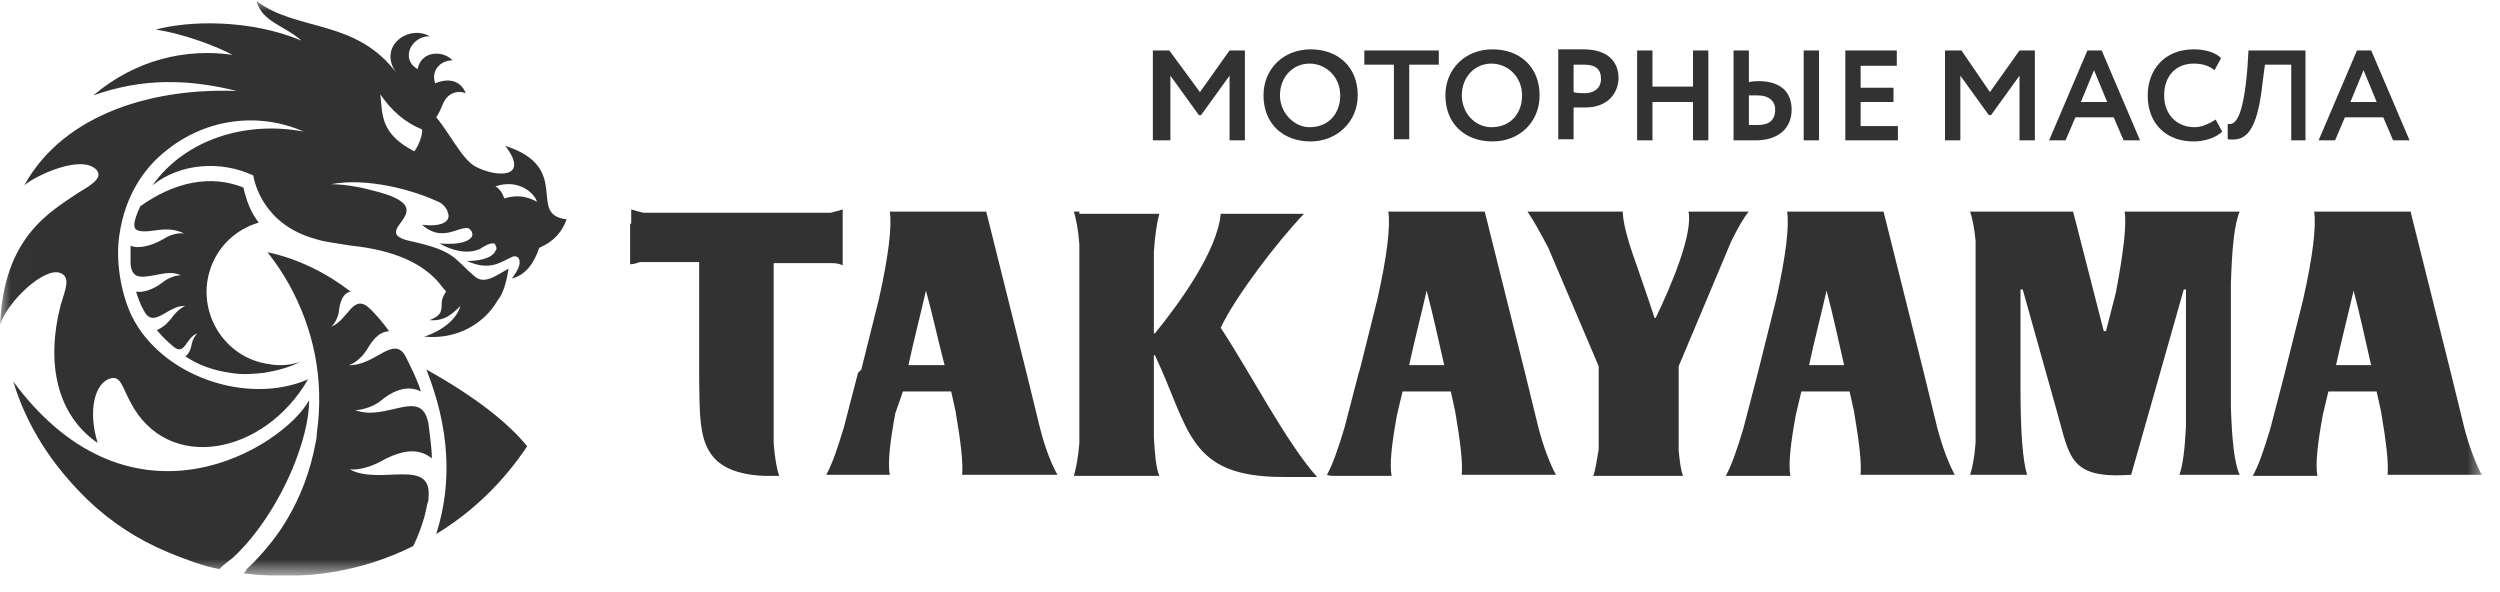
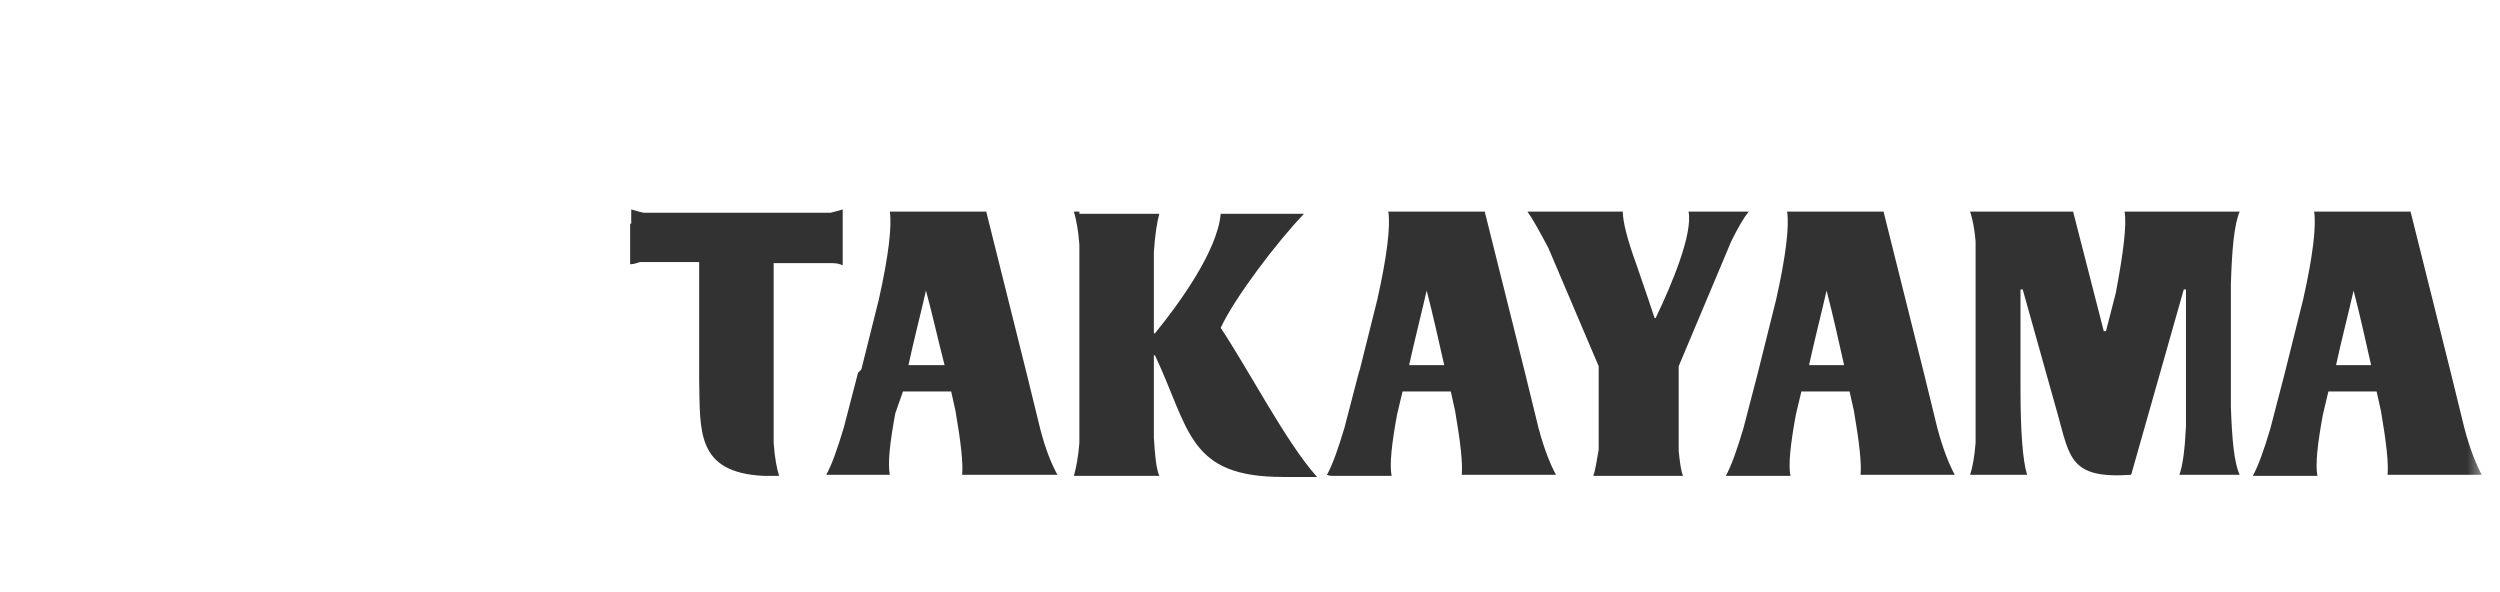
<svg xmlns="http://www.w3.org/2000/svg" width="114" height="27" viewBox="0 0 114 27" fill="none">
  <g clip-path="url(#clip0_214_575)">
    <mask id="mask0_214_575" style="mask-type:luminance" maskUnits="userSpaceOnUse" x="0" y="0" width="114" height="27">
      <path d="M113.32 0H0.008V26.25H113.32V0Z" fill="white" />
    </mask>
    <g mask="url(#mask0_214_575)">
-       <path fill-rule="evenodd" clip-rule="evenodd" d="M82.493 16.65C82.743 15.5 83.042 14.35 83.292 13.25C83.592 14.4 83.842 15.55 84.091 16.65H82.493ZM106.524 16.65C106.774 15.5 107.074 14.35 107.324 13.25C107.623 14.4 107.873 15.55 108.123 16.65H106.524ZM103.027 21.7H103.227H105.275C105.425 21.7 105.575 21.7 105.675 21.7C105.575 21.2 105.675 20.25 105.925 18.9L106.175 17.85H108.373L108.573 18.75C108.822 20.2 108.923 21.15 108.872 21.65C109.022 21.65 109.172 21.65 109.272 21.65H112.72H112.919C113.019 21.65 113.119 21.65 113.169 21.65C112.919 21.2 112.619 20.45 112.37 19.5L111.77 17.05L111.72 16.85L109.922 9.65H105.975C105.825 9.65 105.675 9.65 105.525 9.65C105.625 10.3 105.475 11.65 105.025 13.65L104.226 16.85L104.176 17.05L103.526 19.55C103.227 20.55 102.977 21.25 102.727 21.7C102.877 21.7 102.977 21.7 103.027 21.7ZM90.087 9.65C89.987 9.65 89.887 9.65 89.837 9.65C89.937 9.95 90.037 10.4 90.087 11V20.2C90.037 20.85 89.937 21.35 89.837 21.65C89.937 21.65 90.037 21.65 90.087 21.65H90.487H92.036H92.085C92.185 21.65 92.335 21.65 92.435 21.65C92.236 21 92.135 19.7 92.135 17.7V17.75V13.2H92.236L93.834 18.9C94.384 20.85 94.384 21.85 97.181 21.65L99.58 13.2H99.68V19.45C99.63 20.5 99.529 21.25 99.38 21.65C99.48 21.65 99.58 21.65 99.68 21.65H99.779H101.328H101.628H101.728C101.878 21.65 101.978 21.65 102.128 21.65C101.878 21.1 101.778 20.05 101.728 18.55V12.95C101.778 11.35 101.878 10.25 102.128 9.65C101.978 9.65 101.878 9.65 101.728 9.65H101.678H97.431C97.231 9.65 97.082 9.65 96.882 9.65C96.981 10.25 96.832 11.5 96.482 13.35L96.033 15.1H95.932L94.534 9.65H90.187H90.087ZM78.995 21.7H79.195H81.244C81.394 21.7 81.543 21.7 81.644 21.7C81.543 21.2 81.644 20.25 81.893 18.9L82.143 17.85H84.341L84.541 18.75C84.791 20.2 84.891 21.15 84.841 21.65C84.991 21.65 85.141 21.65 85.241 21.65H88.688H88.888C88.988 21.65 89.088 21.65 89.138 21.65C88.888 21.2 88.588 20.45 88.338 19.5L87.739 17.05L87.689 16.85L85.89 9.65H81.943C81.793 9.65 81.644 9.65 81.493 9.65C81.594 10.3 81.444 11.65 80.994 13.65L80.195 16.85L80.145 17.05L79.495 19.55C79.195 20.55 78.945 21.25 78.696 21.7C78.846 21.7 78.896 21.7 78.995 21.7ZM64.257 16.65C64.507 15.5 64.806 14.35 65.056 13.25C65.356 14.4 65.606 15.55 65.856 16.65H64.257ZM43.073 16.65H41.425C41.674 15.5 41.974 14.35 42.224 13.25C42.524 14.35 42.773 15.5 43.073 16.65ZM41.175 17.85H43.373L43.573 18.75C43.823 20.2 43.923 21.15 43.873 21.65C44.023 21.65 44.173 21.65 44.272 21.65H47.72H47.97C48.069 21.65 48.169 21.65 48.219 21.65C47.97 21.2 47.67 20.5 47.42 19.5L46.82 17.05L46.77 16.85L44.972 9.65H41.025C40.875 9.65 40.725 9.65 40.575 9.65C40.675 10.3 40.525 11.65 40.076 13.65L39.276 16.85L39.126 17L38.477 19.5C38.177 20.5 37.927 21.2 37.677 21.65C37.777 21.65 37.877 21.65 37.927 21.65H38.127H40.175C40.325 21.65 40.475 21.65 40.575 21.65C40.475 21.15 40.575 20.2 40.825 18.85L41.175 17.85ZM28.784 10.2C28.784 10 28.784 9.75 28.784 9.55C28.934 9.6 29.134 9.65 29.334 9.7H37.877C38.077 9.65 38.277 9.6 38.427 9.55C38.427 9.75 38.427 10 38.427 10.2V11.45C38.427 11.65 38.427 11.9 38.427 12.1C38.327 12.05 38.177 12 37.977 12H35.279V20.2C35.329 20.9 35.429 21.4 35.529 21.7C35.429 21.7 35.379 21.7 35.279 21.7H35.229C35.08 21.7 34.98 21.7 34.83 21.7C31.732 21.55 31.932 19.65 31.882 17.35V15V13.65V11.95H29.484H29.184C29.034 12 28.884 12.05 28.734 12.05C28.734 11.85 28.734 11.6 28.734 11.4V10.2H28.784ZM49.219 9.65C49.119 9.65 49.069 9.65 48.969 9.65C49.069 10 49.168 10.45 49.219 11.15V20.2C49.168 20.85 49.069 21.35 48.969 21.7C49.069 21.7 49.119 21.7 49.219 21.7H49.368H52.466H52.616C52.716 21.7 52.816 21.7 52.866 21.7C52.716 21.35 52.666 20.75 52.616 19.95V16.2H52.666C54.265 19.6 54.165 21.75 58.511 21.75H59.76C59.861 21.75 59.96 21.75 60.06 21.75C58.661 20.2 56.962 16.9 55.664 14.95C56.313 13.55 58.261 11 59.461 9.75C59.261 9.75 59.061 9.75 58.861 9.75H56.063C55.913 9.75 55.814 9.75 55.664 9.75C55.514 11.45 53.765 13.85 52.666 15.2H52.616V11.5C52.666 10.7 52.766 10.1 52.866 9.75C52.766 9.75 52.666 9.75 52.616 9.75H52.466H49.368H49.219V9.65ZM60.809 21.7H61.009H63.058C63.208 21.7 63.357 21.7 63.458 21.7C63.357 21.2 63.458 20.25 63.707 18.9L63.957 17.85H66.156L66.355 18.75C66.605 20.2 66.705 21.15 66.655 21.65C66.805 21.65 66.955 21.65 67.055 21.65H70.502H70.702C70.802 21.65 70.902 21.65 70.952 21.65C70.702 21.2 70.402 20.45 70.152 19.5L69.553 17.05L69.503 16.85L67.704 9.65H63.757C63.607 9.65 63.458 9.65 63.308 9.65C63.408 10.3 63.258 11.65 62.808 13.65L62.009 16.85L61.959 17L61.309 19.5C61.009 20.5 60.76 21.2 60.51 21.65C60.61 21.7 60.71 21.7 60.809 21.7ZM72.9 21.7C72.8 21.7 72.751 21.7 72.65 21.7C72.751 21.45 72.8 21.05 72.9 20.5V16.7L70.602 11.3C70.203 10.55 69.902 10 69.653 9.65C69.753 9.65 69.853 9.65 69.902 9.65H73.6H73.75C73.85 9.65 73.899 9.65 74 9.65C74 10.1 74.199 10.9 74.599 12L75.148 13.6L75.448 14.5H75.498C76.248 12.95 77.197 10.65 76.997 9.65C77.097 9.65 77.197 9.65 77.297 9.65H77.397H79.345H79.495C79.595 9.65 79.645 9.65 79.745 9.65C79.495 9.95 79.245 10.4 78.946 11L76.548 16.7V20.55C76.597 21.05 76.647 21.45 76.747 21.7C76.697 21.7 76.597 21.7 76.548 21.7H76.447H76.398C76.298 21.7 76.248 21.7 76.148 21.7H72.9Z" fill="#323232" />
-       <path fill-rule="evenodd" clip-rule="evenodd" d="M24.489 9.2C23.939 8.9 23.49 8.9 22.99 9.05C22.94 8.85 22.79 8.6 22.59 8.5C23.59 8.15 24.339 8.75 24.489 9.2ZM17.344 4.3C17.844 5.05 18.494 5.6 19.243 5.9C19.293 6.1 19.093 6.65 18.893 6.9C17.344 6.1 17.444 5.25 17.344 4.3ZM6.403 9.4C6.303 9.6 6.203 9.85 6.153 10.05C6.053 10.45 6.203 10.55 6.603 10.55C7.102 10.55 7.702 10.3 8.401 10.65C8.152 10.6 7.752 10.7 7.452 10.9C6.853 11.25 6.253 11.35 5.953 11.2C5.953 11.45 5.953 11.75 5.953 12C6.003 12.8 6.503 12.65 7.302 12.5C7.602 12.45 7.902 12.4 8.251 12.55C8.052 12.55 7.702 12.65 7.452 12.85C7.002 13.2 6.553 13.35 6.203 13.3C6.303 13.6 6.403 13.9 6.553 14.15C7.002 15.05 7.652 13.9 8.451 13.95C8.301 14 8.052 14.2 7.902 14.4C7.652 14.75 7.402 14.95 7.152 15.05C7.352 15.3 7.602 15.55 7.902 15.8C8.451 16.25 8.451 15.4 9.001 15.2C8.901 15.3 8.801 15.45 8.751 15.65C8.701 15.95 8.601 16.15 8.451 16.25C9.051 16.65 9.75 16.9 10.5 17C11.049 17.1 11.549 17.05 12.049 17C12.648 16.9 13.198 16.75 13.697 16.5C13.248 16.65 12.748 16.7 12.248 16.6C10.45 16.35 9.201 14.65 9.451 12.85C9.65 11.5 10.6 10.5 11.799 10.15C11.449 9.7 11.249 9.2 11.099 8.55C9.6 7.95 7.952 8.3 6.403 9.4ZM10.6 25.45C11.699 24.45 12.698 22.9 13.348 21.35C13.797 20.25 14.097 19.15 14.097 18.25C12.948 20.35 6.053 24.75 0.607 17.4C1.207 19.4 2.356 21.2 4.005 22.8C5.054 23.8 6.253 24.6 7.702 25.2C8.451 25.5 9.201 25.8 10 25.95C10.2 25.75 10.4 25.6 10.6 25.45ZM19.543 22.65C19.543 22.75 19.543 22.85 19.493 22.95C19.443 23.2 19.393 23.4 19.343 23.6C19.193 24.1 19.043 24.5 18.843 24.9C16.545 26.05 13.897 26.5 11.149 26.15H11.099C11.149 26.1 11.199 26.05 11.249 26H11.199C11.799 25.45 12.348 24.8 12.798 24.15C13.497 23.1 13.997 21.95 14.297 20.65C14.347 20.35 14.447 20.05 14.447 19.75C14.796 17.3 14.297 15 13.198 13C12.898 12.45 12.548 11.95 12.198 11.5C13.597 11.8 14.896 12.45 15.995 13.3C15.646 13.35 15.496 13.75 15.446 14.25C15.396 14.5 15.246 14.8 15.096 14.9C15.896 14.6 16.095 13.3 16.895 14.1C17.244 14.45 17.444 14.7 17.744 15.1C17.244 15.15 16.995 15.5 16.695 16C16.495 16.3 16.145 16.6 15.896 16.65C17.095 16.7 17.944 15.25 18.494 16.25C18.743 16.75 19.043 17.35 19.193 17.85C18.793 17.65 18.194 17.6 17.394 18.25C17.045 18.55 16.495 18.7 16.195 18.7C17.644 19.25 19.243 17.6 19.543 19.35C19.593 19.8 19.693 20.45 19.693 20.9C19.243 20.55 18.593 20.35 17.344 21.05C16.895 21.3 16.295 21.45 15.945 21.4C17.294 22.15 19.693 20.85 19.543 22.65ZM19.443 16.85C20.492 19.5 20.642 22 19.892 24.35C21.541 23.35 22.94 22 24.039 20.35C23.19 19.3 21.691 18.1 19.443 16.85ZM18.094 3.35C17.195 2.15 18.593 1.1 19.593 1.65C18.743 1.65 18.244 2.7 19.043 3.15C19.193 2.35 20.142 2.25 20.642 2.75C20.092 2.75 19.643 3.2 19.843 3.8C20.442 3.55 20.992 3.65 21.241 4.25C20.842 4.1 20.392 4.25 20.192 4.75C20.092 5 19.992 5.2 19.892 5.35C20.492 6.05 21.091 7.3 21.691 7.6C22.64 8.1 24.189 8.15 23.04 6.65C26.138 7.65 23.989 9.8 25.838 10C25.638 10.55 25.288 11 24.589 11.3C24.339 12.05 23.939 12.55 23.34 12.7C23.49 12.5 23.739 12.15 23.689 11.9C23.689 11.75 23.54 11.65 23.39 11.7C22.89 11.9 22.39 12.4 21.291 11.9C21.641 11.9 22.39 11.85 22.59 11.45C22.59 11.4 22.64 11.4 22.64 11.35C22.64 11.25 22.59 11.15 22.54 11.1H22.491H22.441C22.291 11.1 22.041 11.25 21.891 11.35C21.341 11.6 20.642 11.45 20.042 11.1C20.642 11.15 21.091 11.1 21.341 10.95C21.441 10.9 21.541 10.8 21.541 10.7C21.541 10.55 21.441 10.45 21.341 10.4C20.842 10.35 20.142 11.05 19.243 10.25C20.042 10.35 20.542 10.15 20.442 9.75C20.392 9.55 20.292 9.4 20.092 9.25C18.743 8.6 16.645 8.1 15.096 8.4C15.846 8.4 16.695 8.6 17.045 8.7C20.492 9.55 16.595 10.55 18.743 11C20.792 11.45 20.692 11.8 21.641 12.6C22.091 13 22.64 12.55 23.19 12.25C23.09 12.9 22.94 13.4 22.69 13.7C22.091 14.75 20.842 15.5 19.343 15.35C20.142 15.1 20.842 14.55 20.992 13.95C20.642 14.3 20.292 14.65 19.593 14.6C20.042 14.4 20.142 14.3 20.142 13.85C20.142 13.6 20.242 13.45 20.342 13.3C20.292 13.2 20.192 13.15 20.142 13.05C19.343 12 17.944 11.4 15.995 11.2C15.446 11.1 14.846 11.05 14.397 10.9C11.998 10.25 11.599 8.3 11.549 8C10.05 7.3 8.201 7.45 6.952 8.45C8.451 6.35 11.199 5.5 13.847 6C11.799 5.1 9.401 5.4 7.602 6.85C6.503 7.7 5.703 9 5.454 10.65C5.254 11.85 5.504 13.35 6.003 14.4C7.352 17.15 11.249 18.5 14.047 17.3C12.049 20.75 7.652 21.6 5.953 18.35C5.554 17.6 5.504 17.15 5.054 17.25C4.304 17.45 4.005 18.75 4.454 20.2C2.556 18.9 2.106 16.5 2.756 13.95C2.956 13.25 3.255 12.65 2.756 12.45C2.006 12.15 0.308 13.8 0.008 14.8C0.158 10.8 2.306 9.65 3.555 8.8C3.955 8.55 4.754 8.15 4.404 7.75C3.705 7 1.557 8.05 1.107 8.45C2.956 5.1 7.152 4 10.8 4.15C8.601 3.6 6.503 3.55 4.255 4.35C6.203 2.7 8.501 2.2 10.6 2.5C9.95 2.15 8.451 1.55 7.102 1.35C8.551 0.95 11.349 0.85 13.747 1.85C12.948 1.15 11.949 1 11.699 0.05C13.547 1.45 16.245 0.85 18.094 3.35Z" fill="#323232" />
-       <path d="M107.778 3.2L108.377 4.65H107.178L107.778 3.2ZM105.729 6.4H106.479L106.928 5.35H108.677L109.126 6.4H109.876L108.127 2.3H107.478L105.729 6.4ZM104.43 6.4H105.13V2.3H102.531L102.482 3.1C102.282 5.55 101.882 5.7 101.583 5.65V6.35C102.382 6.45 102.931 6.1 103.181 3.7L103.281 2.95H104.48V6.4H104.43ZM101.033 5.45C100.733 5.65 100.383 5.8 100.084 5.8C99.234 5.8 98.685 5.2 98.685 4.35C98.685 3.45 99.234 2.9 100.033 2.9C100.433 2.9 100.733 3 100.983 3.2L101.282 2.65C101.033 2.4 100.583 2.25 100.033 2.25C98.685 2.25 97.935 3.2 97.935 4.35C97.935 5.65 98.784 6.45 100.033 6.45C100.583 6.45 101.083 6.25 101.333 6L101.033 5.45ZM95.487 3.2L96.087 4.65H94.888L95.487 3.2ZM93.439 6.4H94.188L94.638 5.35H96.386L96.836 6.4H97.586L95.837 2.3H95.187L93.439 6.4ZM88.692 6.4H89.392V3.45L90.691 5.25H90.791L92.09 3.45V6.4H92.789V2.3H92.09L90.741 4.2L89.442 2.3H88.692V6.4ZM84.096 6.4H86.544V5.75H84.845V4.65H86.344V4H84.845V3H86.494V2.3H84.146V6.4H84.096ZM79.749 2.3H79.05V6.4C79.299 6.4 79.699 6.4 80.049 6.4C81.098 6.4 81.698 5.85 81.698 5C81.698 4.2 81.198 3.7 80.199 3.7C80.099 3.7 79.899 3.7 79.749 3.75V2.3ZM80.149 4.35C80.649 4.35 80.948 4.6 80.948 5C80.948 5.5 80.649 5.7 80.149 5.7C79.999 5.7 79.899 5.7 79.749 5.7V4.35C79.949 4.35 80.049 4.35 80.149 4.35ZM82.247 6.4H82.947V2.3H82.247V6.4ZM77.201 6.4H77.901V2.3H77.201V3.95H75.353V2.3H74.653V6.4H75.353V4.65H77.201V6.4ZM72.255 2.95C72.755 2.95 73.005 3.15 73.005 3.6C73.005 4.05 72.655 4.25 72.255 4.25C72.105 4.25 71.905 4.25 71.756 4.2V2.95C71.955 2.95 72.105 2.95 72.255 2.95ZM71.756 6.4V4.9C71.955 4.9 72.155 4.9 72.305 4.9C73.304 4.9 73.804 4.25 73.804 3.55C73.804 2.9 73.404 2.25 72.205 2.25C71.905 2.25 71.256 2.25 71.056 2.25V6.35H71.756V6.4ZM66.659 4.35C66.659 3.5 67.259 2.9 68.008 2.9C68.758 2.9 69.407 3.5 69.407 4.35C69.407 5.15 68.907 5.8 68.008 5.8C67.259 5.8 66.659 5.15 66.659 4.35ZM65.91 4.35C65.91 5.65 66.809 6.45 68.058 6.45C69.307 6.45 70.206 5.55 70.206 4.35C70.206 3.05 69.307 2.25 68.058 2.25C66.809 2.25 65.91 3.15 65.91 4.35ZM62.213 2.95H63.562V6.35H64.261V2.95H65.61V2.3H62.213V2.95ZM58.366 4.35C58.366 3.5 58.965 2.9 59.715 2.9C60.464 2.9 61.114 3.5 61.114 4.35C61.114 5.15 60.614 5.8 59.715 5.8C59.015 5.8 58.366 5.15 58.366 4.35ZM57.616 4.35C57.616 5.65 58.516 6.45 59.765 6.45C60.964 6.45 61.913 5.55 61.913 4.35C61.913 3.05 61.014 2.25 59.765 2.25C58.516 2.25 57.616 3.15 57.616 4.35ZM52.67 6.4H53.37V3.45L54.669 5.25H54.768L56.068 3.45V6.4H56.767V2.3H56.068L54.718 4.2L53.32 2.3H52.57V6.4H52.67Z" fill="#323232" />
+       <path fill-rule="evenodd" clip-rule="evenodd" d="M82.493 16.65C82.743 15.5 83.042 14.35 83.292 13.25C83.592 14.4 83.842 15.55 84.091 16.65H82.493ZM106.524 16.65C106.774 15.5 107.074 14.35 107.324 13.25C107.623 14.4 107.873 15.55 108.123 16.65H106.524ZM103.027 21.7H103.227H105.275C105.425 21.7 105.575 21.7 105.675 21.7C105.575 21.2 105.675 20.25 105.925 18.9L106.175 17.85H108.373L108.573 18.75C108.822 20.2 108.923 21.15 108.872 21.65C109.022 21.65 109.172 21.65 109.272 21.65H112.72H112.919C113.019 21.65 113.119 21.65 113.169 21.65C112.919 21.2 112.619 20.45 112.37 19.5L111.77 17.05L111.72 16.85L109.922 9.65H105.975C105.825 9.65 105.675 9.65 105.525 9.65C105.625 10.3 105.475 11.65 105.025 13.65L104.226 16.85L104.176 17.05L103.526 19.55C103.227 20.55 102.977 21.25 102.727 21.7C102.877 21.7 102.977 21.7 103.027 21.7ZM90.087 9.65C89.987 9.65 89.887 9.65 89.837 9.65C89.937 9.95 90.037 10.4 90.087 11V20.2C90.037 20.85 89.937 21.35 89.837 21.65C89.937 21.65 90.037 21.65 90.087 21.65H90.487H92.036H92.085C92.185 21.65 92.335 21.65 92.435 21.65C92.236 21 92.135 19.7 92.135 17.7V17.75V13.2H92.236L93.834 18.9C94.384 20.85 94.384 21.85 97.181 21.65L99.58 13.2H99.68V19.45C99.63 20.5 99.529 21.25 99.38 21.65C99.48 21.65 99.58 21.65 99.68 21.65H99.779H101.328H101.628H101.728C101.878 21.65 101.978 21.65 102.128 21.65C101.878 21.1 101.778 20.05 101.728 18.55V12.95C101.778 11.35 101.878 10.25 102.128 9.65C101.978 9.65 101.878 9.65 101.728 9.65H101.678H97.431C97.231 9.65 97.082 9.65 96.882 9.65C96.981 10.25 96.832 11.5 96.482 13.35L96.033 15.1H95.932L94.534 9.65H90.187H90.087ZM78.995 21.7H79.195H81.244C81.394 21.7 81.543 21.7 81.644 21.7C81.543 21.2 81.644 20.25 81.893 18.9L82.143 17.85H84.341L84.541 18.75C84.791 20.2 84.891 21.15 84.841 21.65C84.991 21.65 85.141 21.65 85.241 21.65H88.688H88.888C88.988 21.65 89.088 21.65 89.138 21.65C88.888 21.2 88.588 20.45 88.338 19.5L87.739 17.05L87.689 16.85L85.89 9.65H81.943C81.793 9.65 81.644 9.65 81.493 9.65C81.594 10.3 81.444 11.65 80.994 13.65L80.195 16.85L80.145 17.05L79.495 19.55C79.195 20.55 78.945 21.25 78.696 21.7C78.846 21.7 78.896 21.7 78.995 21.7ZM64.257 16.65C64.507 15.5 64.806 14.35 65.056 13.25C65.356 14.4 65.606 15.55 65.856 16.65H64.257ZM43.073 16.65H41.425C41.674 15.5 41.974 14.35 42.224 13.25C42.524 14.35 42.773 15.5 43.073 16.65ZM41.175 17.85H43.373L43.573 18.75C43.823 20.2 43.923 21.15 43.873 21.65C44.023 21.65 44.173 21.65 44.272 21.65H47.72H47.97C48.069 21.65 48.169 21.65 48.219 21.65C47.97 21.2 47.67 20.5 47.42 19.5L46.82 17.05L44.972 9.65H41.025C40.875 9.65 40.725 9.65 40.575 9.65C40.675 10.3 40.525 11.65 40.076 13.65L39.276 16.85L39.126 17L38.477 19.5C38.177 20.5 37.927 21.2 37.677 21.65C37.777 21.65 37.877 21.65 37.927 21.65H38.127H40.175C40.325 21.65 40.475 21.65 40.575 21.65C40.475 21.15 40.575 20.2 40.825 18.85L41.175 17.85ZM28.784 10.2C28.784 10 28.784 9.75 28.784 9.55C28.934 9.6 29.134 9.65 29.334 9.7H37.877C38.077 9.65 38.277 9.6 38.427 9.55C38.427 9.75 38.427 10 38.427 10.2V11.45C38.427 11.65 38.427 11.9 38.427 12.1C38.327 12.05 38.177 12 37.977 12H35.279V20.2C35.329 20.9 35.429 21.4 35.529 21.7C35.429 21.7 35.379 21.7 35.279 21.7H35.229C35.08 21.7 34.98 21.7 34.83 21.7C31.732 21.55 31.932 19.65 31.882 17.35V15V13.65V11.95H29.484H29.184C29.034 12 28.884 12.05 28.734 12.05C28.734 11.85 28.734 11.6 28.734 11.4V10.2H28.784ZM49.219 9.65C49.119 9.65 49.069 9.65 48.969 9.65C49.069 10 49.168 10.45 49.219 11.15V20.2C49.168 20.85 49.069 21.35 48.969 21.7C49.069 21.7 49.119 21.7 49.219 21.7H49.368H52.466H52.616C52.716 21.7 52.816 21.7 52.866 21.7C52.716 21.35 52.666 20.75 52.616 19.95V16.2H52.666C54.265 19.6 54.165 21.75 58.511 21.75H59.76C59.861 21.75 59.96 21.75 60.06 21.75C58.661 20.2 56.962 16.9 55.664 14.95C56.313 13.55 58.261 11 59.461 9.75C59.261 9.75 59.061 9.75 58.861 9.75H56.063C55.913 9.75 55.814 9.75 55.664 9.75C55.514 11.45 53.765 13.85 52.666 15.2H52.616V11.5C52.666 10.7 52.766 10.1 52.866 9.75C52.766 9.75 52.666 9.75 52.616 9.75H52.466H49.368H49.219V9.65ZM60.809 21.7H61.009H63.058C63.208 21.7 63.357 21.7 63.458 21.7C63.357 21.2 63.458 20.25 63.707 18.9L63.957 17.85H66.156L66.355 18.75C66.605 20.2 66.705 21.15 66.655 21.65C66.805 21.65 66.955 21.65 67.055 21.65H70.502H70.702C70.802 21.65 70.902 21.65 70.952 21.65C70.702 21.2 70.402 20.45 70.152 19.5L69.553 17.05L69.503 16.85L67.704 9.65H63.757C63.607 9.65 63.458 9.65 63.308 9.65C63.408 10.3 63.258 11.65 62.808 13.65L62.009 16.85L61.959 17L61.309 19.5C61.009 20.5 60.76 21.2 60.51 21.65C60.61 21.7 60.71 21.7 60.809 21.7ZM72.9 21.7C72.8 21.7 72.751 21.7 72.65 21.7C72.751 21.45 72.8 21.05 72.9 20.5V16.7L70.602 11.3C70.203 10.55 69.902 10 69.653 9.65C69.753 9.65 69.853 9.65 69.902 9.65H73.6H73.75C73.85 9.65 73.899 9.65 74 9.65C74 10.1 74.199 10.9 74.599 12L75.148 13.6L75.448 14.5H75.498C76.248 12.95 77.197 10.65 76.997 9.65C77.097 9.65 77.197 9.65 77.297 9.65H77.397H79.345H79.495C79.595 9.65 79.645 9.65 79.745 9.65C79.495 9.95 79.245 10.4 78.946 11L76.548 16.7V20.55C76.597 21.05 76.647 21.45 76.747 21.7C76.697 21.7 76.597 21.7 76.548 21.7H76.447H76.398C76.298 21.7 76.248 21.7 76.148 21.7H72.9Z" fill="#323232" />
    </g>
  </g>
  <defs>
    <clipPath id="clip0_214_575">
      <rect width="113.312" height="26.25" fill="white" />
    </clipPath>
  </defs>
</svg>